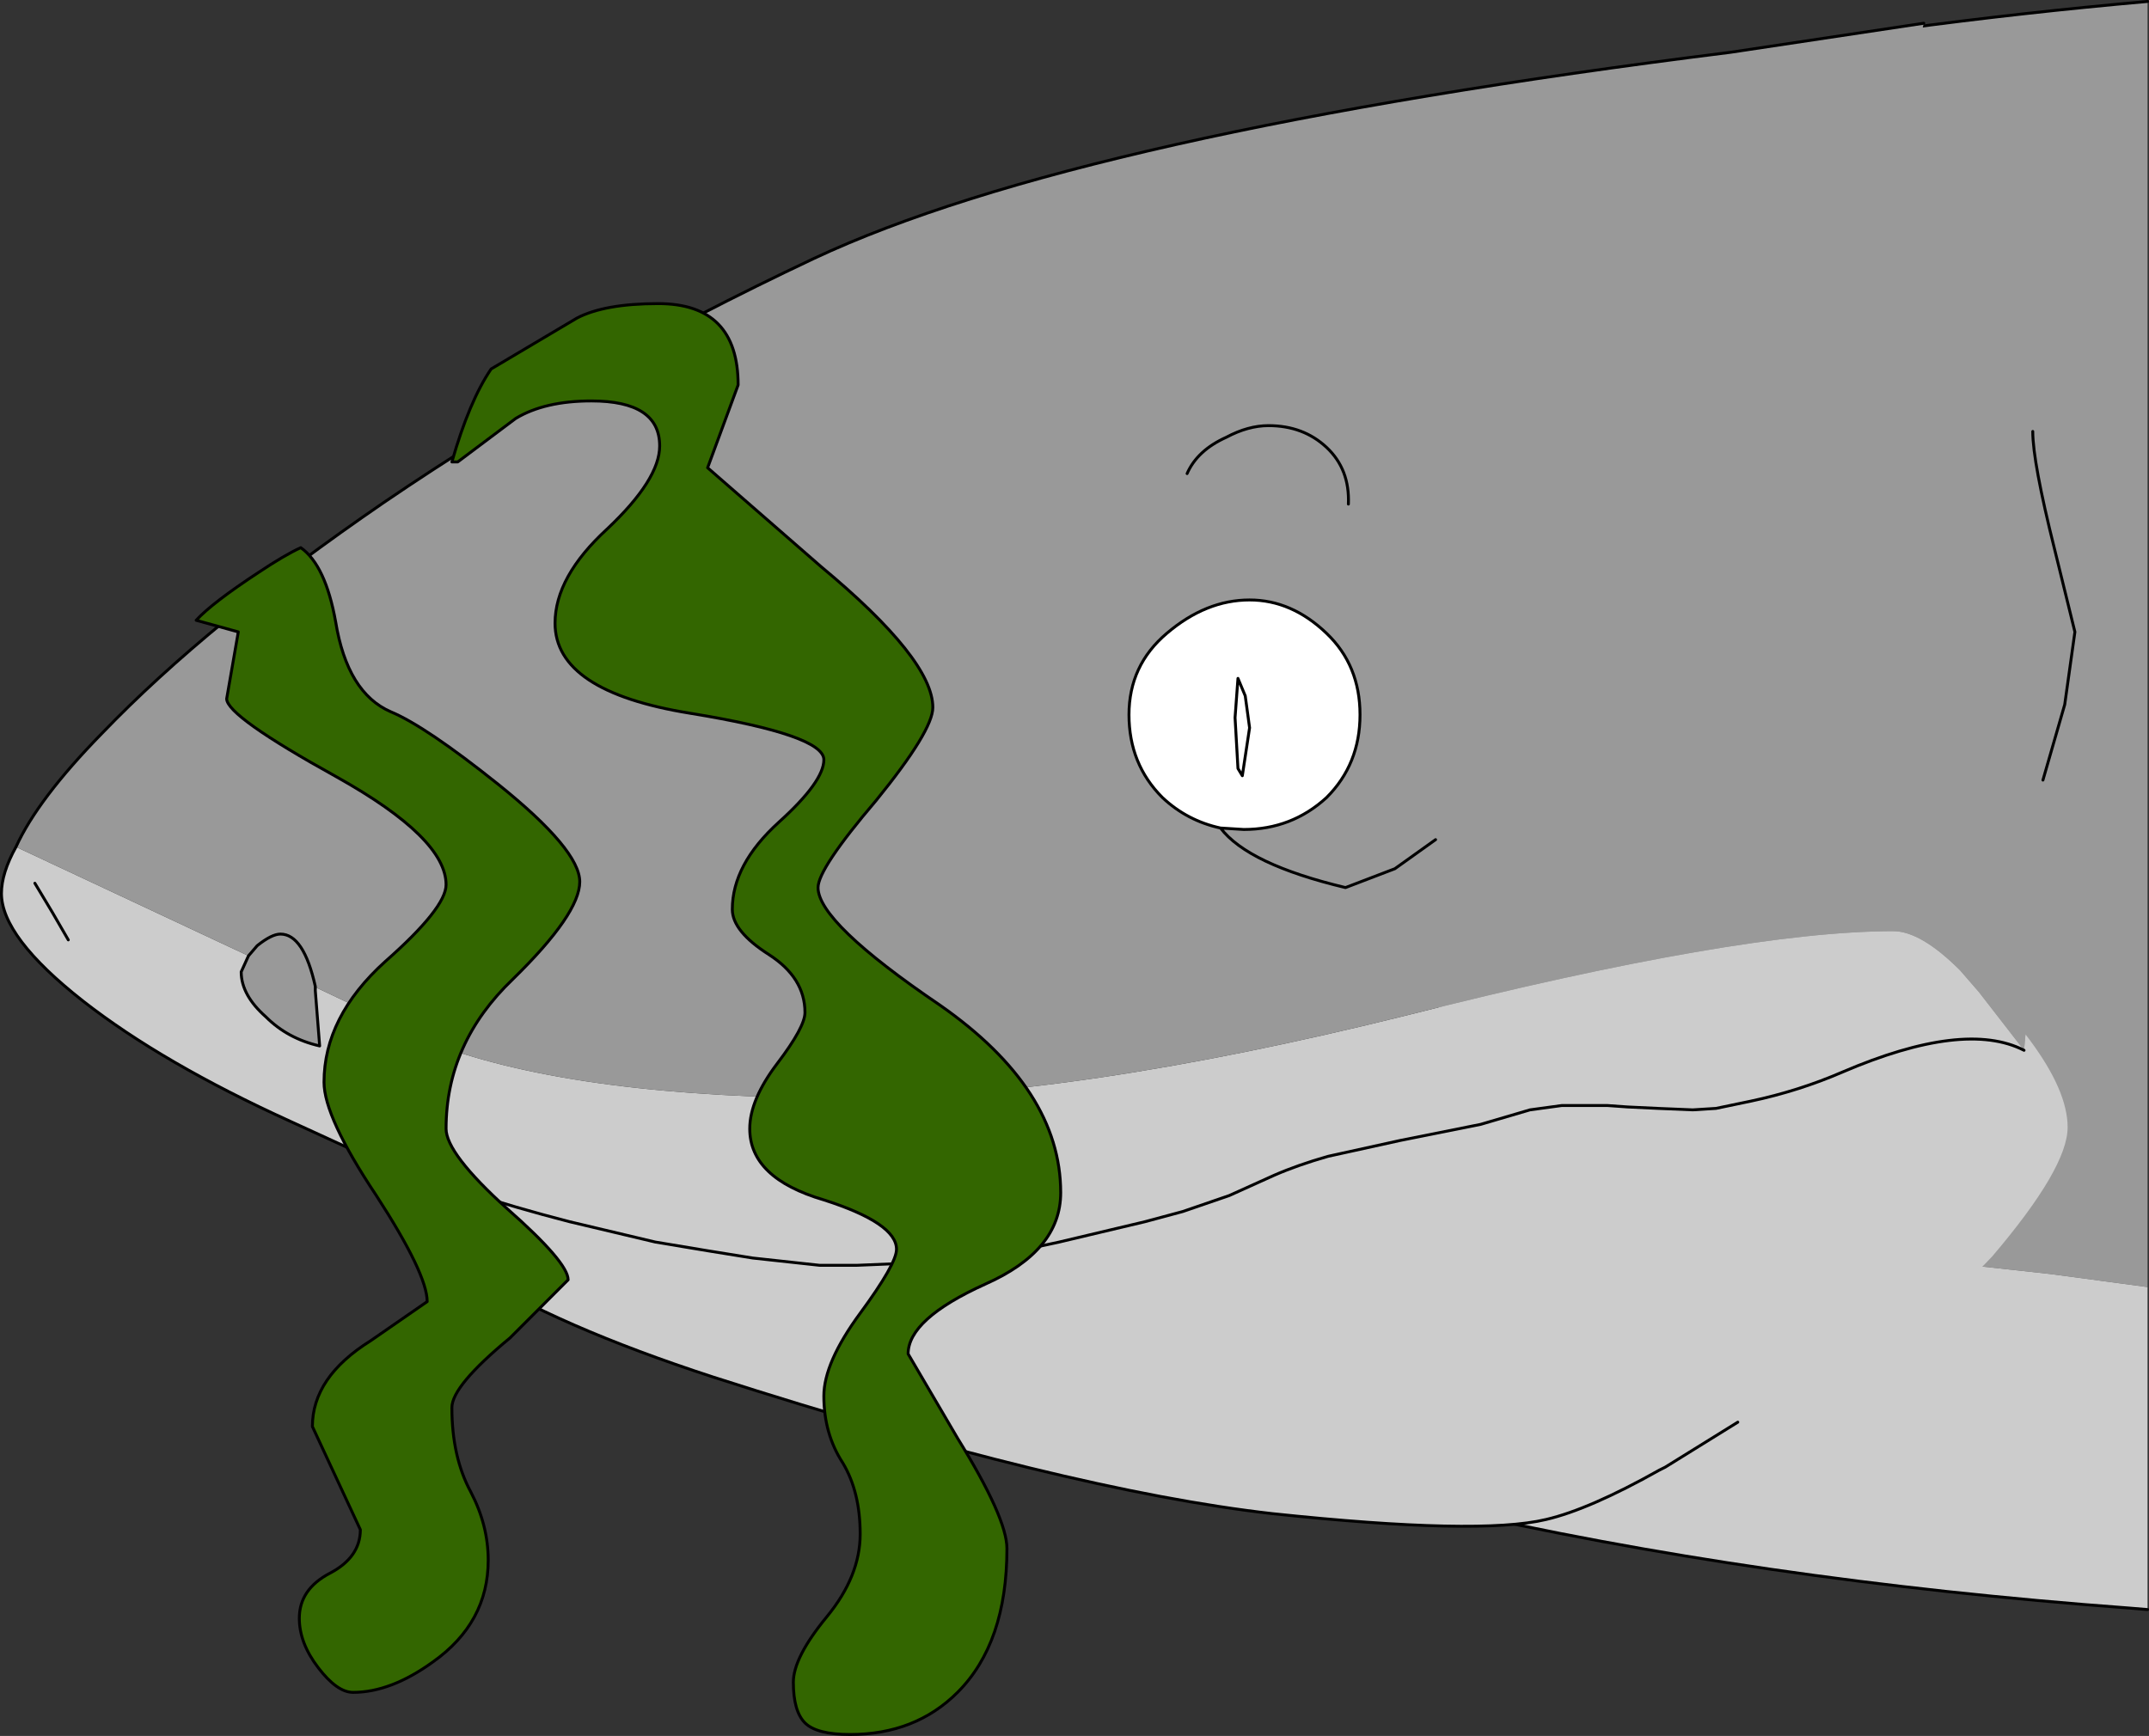
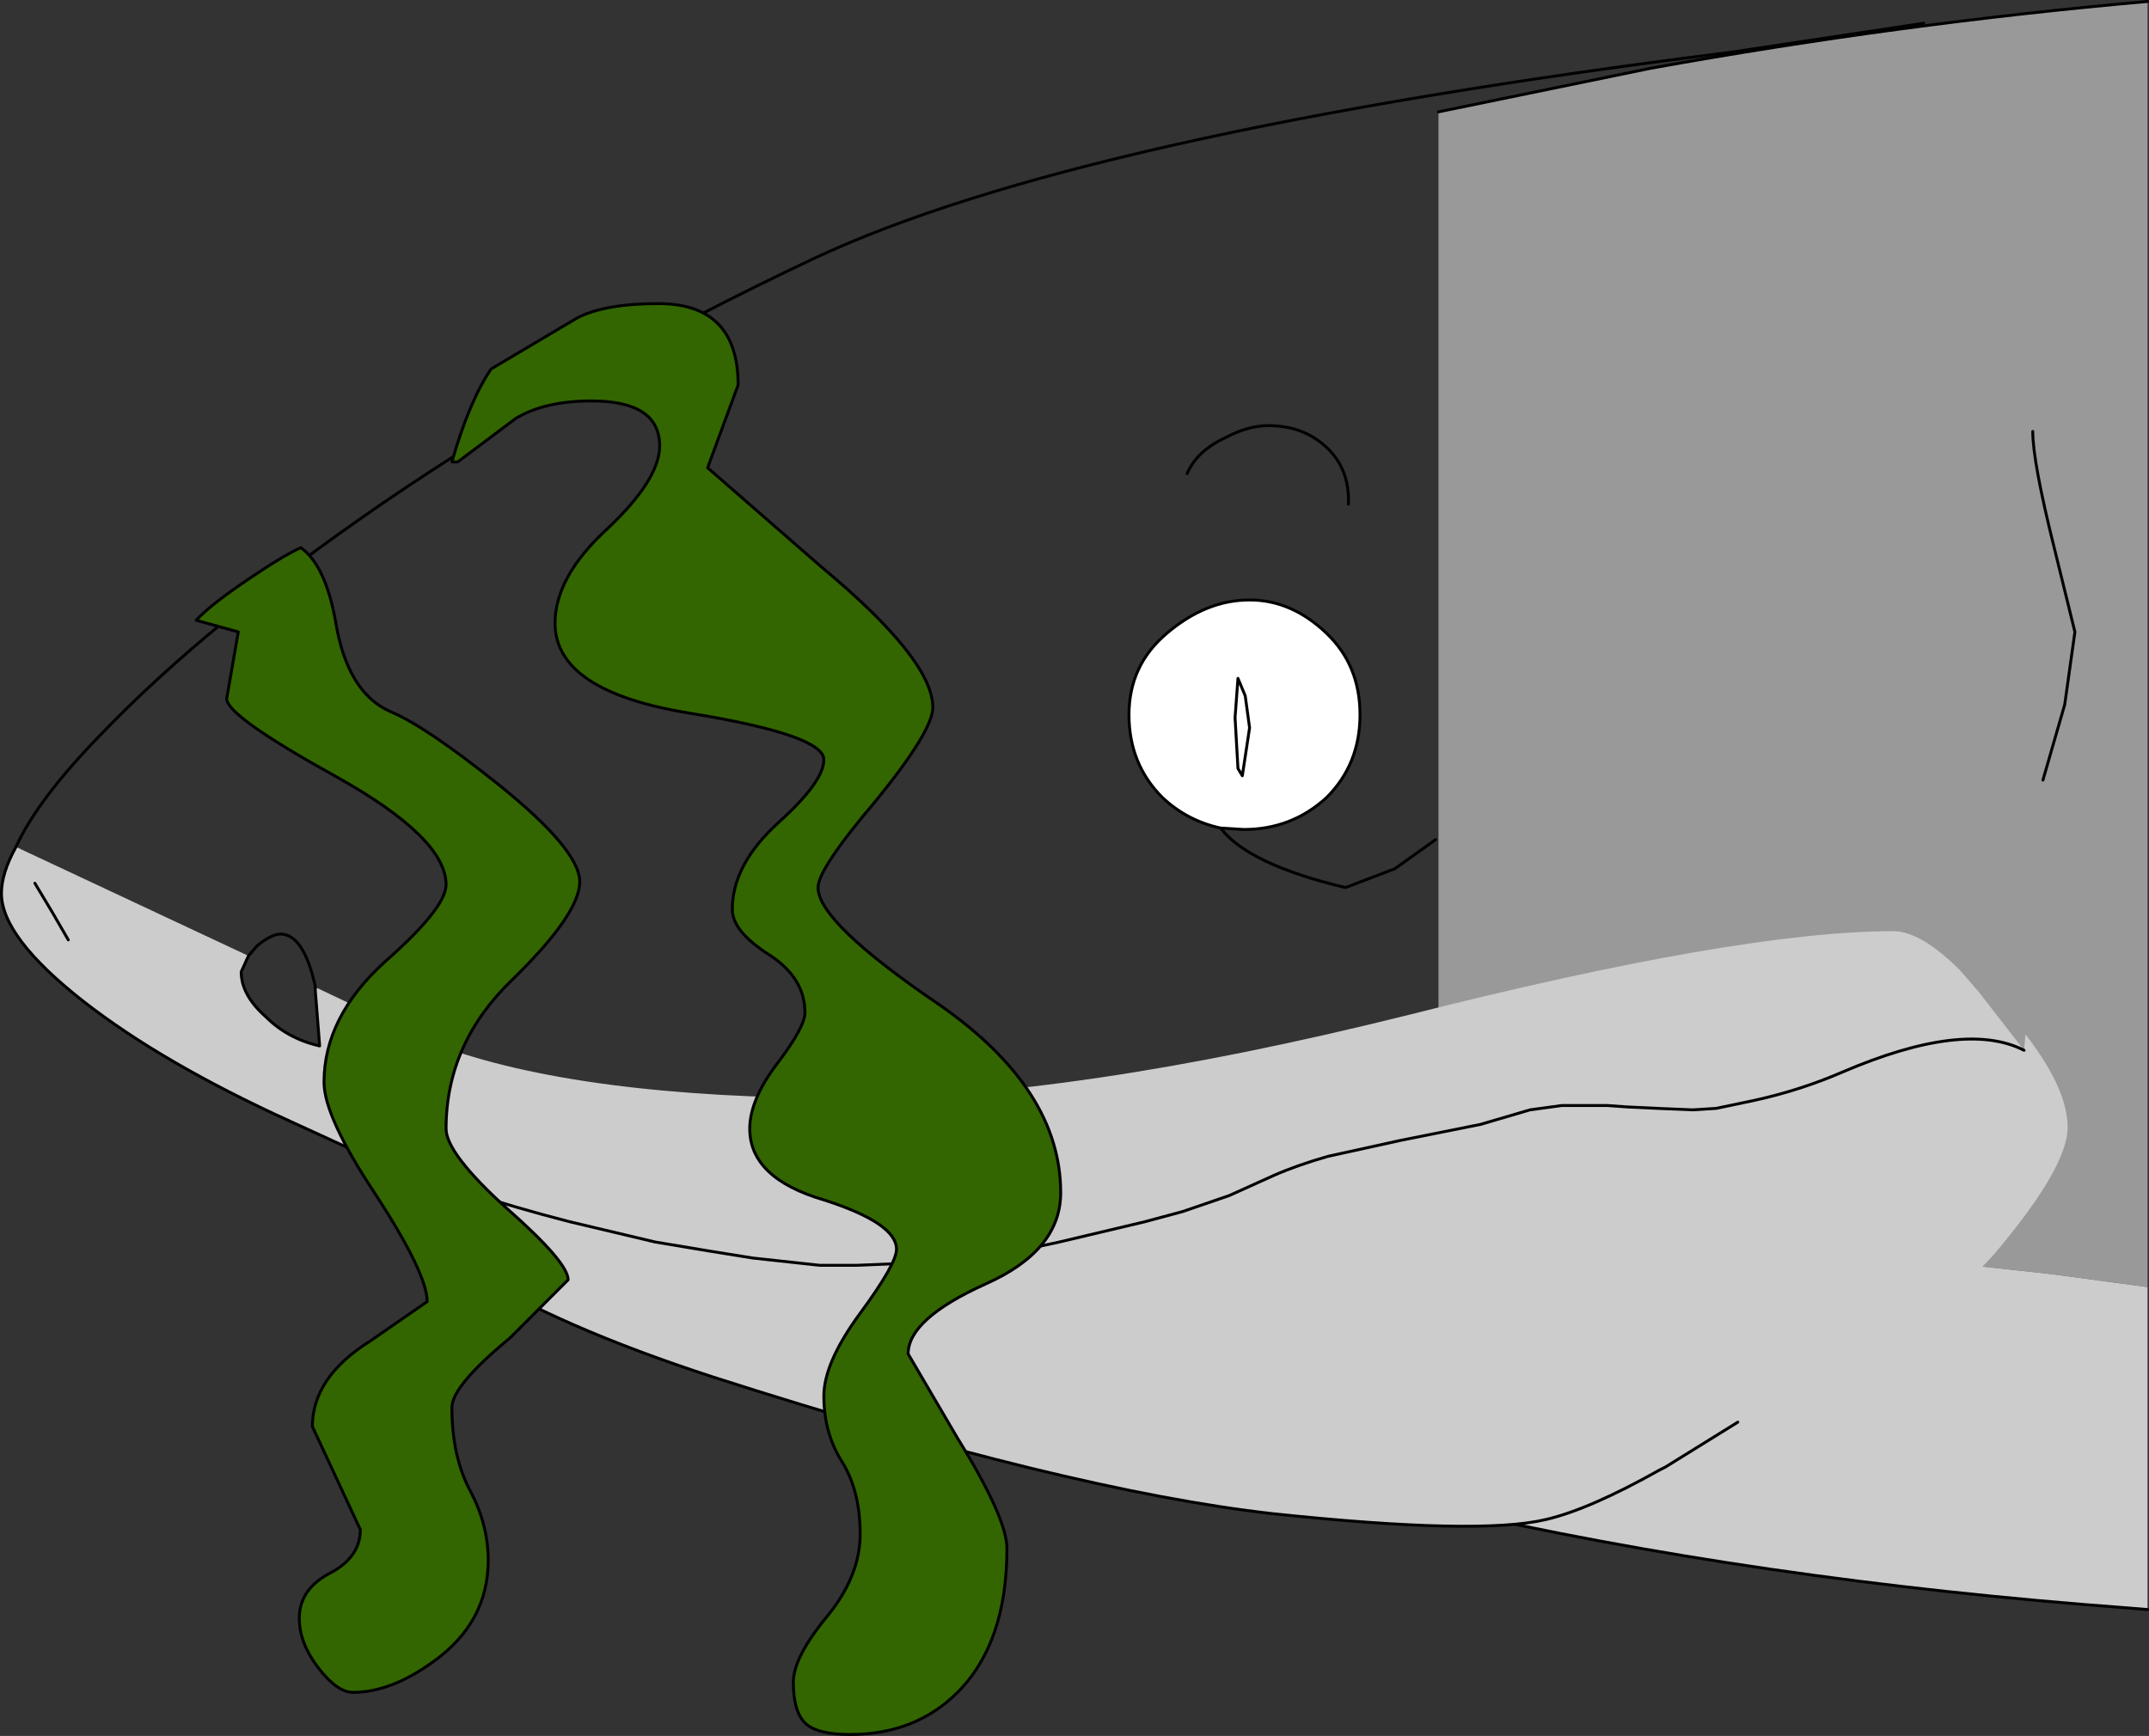
<svg xmlns="http://www.w3.org/2000/svg" height="59.75px" width="73.95px">
  <rect width="100%" height="100%" fill="#333333" stroke="none" />
  <g transform="matrix(1.0, 0.0, 0.0, 1.0, 0.05, -36.95)">
    <path d="M49.45 40.8 L56.75 39.3 Q65.35 37.75 73.85 37.0 L73.85 81.25 70.5 80.8 49.5 78.5 49.45 78.5 49.45 40.8 M70.25 63.8 L71.0 61.2 71.35 58.7 70.65 55.85 Q69.9 52.85 69.9 51.8 69.9 52.85 70.65 55.85 L71.35 58.7 71.0 61.2 70.25 63.8" fill="#999999" fill-rule="evenodd" stroke="none" />
    <path d="M73.85 81.25 L73.85 92.35 73.25 92.3 Q60.4 91.35 49.5 88.85 L49.45 88.85 49.45 78.5 49.5 78.5 70.5 80.8 73.85 81.25" fill="#cccccc" fill-rule="evenodd" stroke="none" />
    <path d="M49.45 40.8 L56.75 39.3 Q65.35 37.75 73.85 37.0 M73.85 92.35 L73.25 92.3 Q60.4 91.35 49.5 88.85 L49.45 88.85 M69.9 51.8 Q69.9 52.85 70.65 55.85 L71.35 58.7 71.0 61.2 70.25 63.8" fill="none" stroke="#000000" stroke-linecap="round" stroke-linejoin="round" stroke-width="0.1" />
    <path d="M0.5 66.1 L8.5 69.85 8.25 70.4 Q8.25 71.2 9.1 71.95 9.85 72.7 10.95 72.95 L10.8 71.05 10.85 70.95 14.95 72.9 Q19.9 74.75 29.1 74.75 36.9 74.75 48.35 71.9 59.8 69.0 65.1 69.0 66.05 69.0 67.4 70.35 L68.05 71.1 69.6 73.1 69.65 72.55 69.8 72.75 Q71.1 74.5 71.1 75.75 71.1 77.15 68.5 80.2 L64.65 84.2 Q63.25 85.5 61.1 86.45 58.95 87.4 57.25 87.45 L57.0 87.45 57.05 87.55 Q54.65 88.9 53.15 89.25 50.85 89.8 43.75 89.05 36.65 88.25 24.5 84.35 13.75 80.85 12.35 76.65 L9.95 75.55 Q5.55 73.55 2.8 71.4 0.0 69.2 0.0 67.7 0.0 67.0 0.5 66.1 M30.65 80.45 L29.45 80.5 28.15 80.5 25.85 80.25 24.3 80.0 22.5 79.7 19.55 79.0 Q15.85 78.05 12.35 76.65 15.85 78.05 19.55 79.0 L22.5 79.7 24.3 80.0 25.85 80.25 28.15 80.5 29.45 80.5 30.65 80.45 30.95 80.45 30.9 80.3 30.65 80.45 M2.3 69.3 L1.75 68.35 1.15 67.35 1.75 68.35 2.3 69.3 M69.6 73.1 Q67.55 72.05 63.35 73.85 61.85 74.5 60.2 74.85 L59.0 75.1 58.2 75.15 57.0 75.1 55.95 75.05 55.25 75.0 53.7 75.0 52.6 75.15 50.9 75.65 48.15 76.2 45.65 76.75 Q44.6 77.05 43.8 77.4 L42.25 78.1 40.65 78.65 39.35 79.0 36.4 79.7 35.0 80.0 32.8 80.3 30.95 80.45 32.8 80.3 35.0 80.0 36.4 79.7 39.35 79.0 40.65 78.65 42.25 78.1 43.8 77.4 Q44.6 77.05 45.65 76.75 L48.15 76.2 50.9 75.65 52.6 75.15 53.7 75.0 55.25 75.0 55.95 75.05 57.0 75.1 58.2 75.15 59.0 75.1 60.2 74.85 Q61.85 74.5 63.35 73.85 67.55 72.05 69.6 73.1 M59.75 85.9 L57.25 87.45 59.75 85.9" fill="#cccccc" fill-rule="evenodd" stroke="none" />
-     <path d="M0.5 66.1 Q1.25 64.45 3.45 62.2 7.1 58.4 13.15 54.25 19.9 49.65 27.95 45.85 37.1 41.55 59.5 38.75 L66.15 37.75 Q63.2 50.15 69.0 65.7 L71.1 71.0 Q69.9 70.05 69.65 72.55 L69.6 73.1 68.05 71.1 67.4 70.35 Q66.05 69.0 65.1 69.0 59.8 69.0 48.35 71.9 36.9 74.75 29.1 74.75 19.9 74.75 14.95 72.9 L10.85 70.95 10.8 71.05 10.8 70.9 Q10.4 69.1 9.6 69.1 9.3 69.1 8.8 69.5 L8.5 69.85 8.8 69.5 Q9.3 69.1 9.6 69.1 10.4 69.1 10.8 70.9 L10.8 71.05 10.95 72.95 Q9.85 72.7 9.1 71.95 8.25 71.2 8.25 70.4 L8.5 69.85 0.5 66.1 M41.95 65.45 L42.75 65.5 Q44.4 65.5 45.6 64.4 46.75 63.25 46.75 61.55 46.75 59.85 45.6 58.75 44.4 57.6 42.95 57.6 41.45 57.6 40.1 58.75 38.8 59.85 38.8 61.55 38.8 63.25 39.95 64.4 40.8 65.2 41.95 65.45 42.9 66.7 46.25 67.5 L47.95 66.85 49.35 65.85 47.95 66.85 46.25 67.5 Q42.9 66.7 41.95 65.45 M46.35 54.3 Q46.4 53.1 45.6 52.35 44.8 51.6 43.6 51.6 42.9 51.6 42.15 52.0 41.15 52.45 40.8 53.25 41.15 52.45 42.15 52.0 42.9 51.6 43.6 51.6 44.8 51.6 45.6 52.35 46.4 53.1 46.35 54.3" fill="#999999" fill-rule="evenodd" stroke="none" />
    <path d="M41.95 65.45 Q40.8 65.2 39.95 64.4 38.8 63.25 38.8 61.55 38.8 59.85 40.1 58.75 41.45 57.6 42.95 57.6 44.4 57.6 45.6 58.75 46.75 59.85 46.75 61.55 46.75 63.25 45.6 64.4 44.4 65.5 42.75 65.5 L41.95 65.45 M42.45 61.65 L42.55 60.3 42.8 60.9 42.95 62.0 42.7 63.65 42.55 63.4 42.45 61.65 42.55 63.4 42.7 63.65 42.95 62.0 42.8 60.9 42.55 60.3 42.45 61.65" fill="#ffffff" fill-rule="evenodd" stroke="none" />
    <path d="M66.15 37.75 L59.5 38.75 Q37.1 41.55 27.95 45.85 19.9 49.65 13.15 54.25 7.1 58.4 3.45 62.2 1.25 64.45 0.5 66.1 0.0 67.0 0.0 67.7 0.0 69.2 2.8 71.4 5.55 73.55 9.95 75.55 L12.35 76.65 Q15.85 78.05 19.55 79.0 L22.5 79.7 24.3 80.0 25.85 80.25 28.15 80.5 29.45 80.5 30.65 80.45 30.95 80.45 32.8 80.3 35.0 80.0 36.4 79.7 39.35 79.0 40.65 78.65 42.25 78.1 43.8 77.4 Q44.6 77.05 45.65 76.75 L48.15 76.2 50.9 75.65 52.6 75.15 53.7 75.0 55.25 75.0 55.95 75.05 57.0 75.1 58.2 75.15 59.0 75.1 60.2 74.85 Q61.85 74.5 63.35 73.85 67.55 72.05 69.6 73.1 M8.5 69.85 L8.8 69.5 Q9.3 69.1 9.6 69.1 10.4 69.1 10.8 70.9 L10.8 71.05 10.95 72.95 Q9.85 72.7 9.1 71.95 8.25 71.2 8.25 70.4 L8.5 69.85 M41.95 65.45 Q40.8 65.2 39.95 64.4 38.8 63.25 38.8 61.55 38.8 59.85 40.1 58.75 41.45 57.6 42.95 57.6 44.4 57.6 45.6 58.75 46.75 59.85 46.75 61.55 46.75 63.25 45.6 64.4 44.4 65.5 42.75 65.5 L41.95 65.45 Q42.9 66.7 46.25 67.5 L47.95 66.85 49.35 65.85 M1.15 67.35 L1.75 68.35 2.3 69.3 M12.35 76.65 Q13.75 80.85 24.5 84.35 36.65 88.25 43.75 89.05 50.85 89.8 53.15 89.25 54.65 88.9 57.05 87.55 L57.25 87.45 59.75 85.9 M42.45 61.65 L42.55 63.4 42.7 63.65 42.95 62.0 42.8 60.9 42.55 60.3 42.45 61.65 M40.8 53.25 Q41.15 52.45 42.15 52.0 42.9 51.6 43.6 51.6 44.8 51.6 45.6 52.35 46.4 53.1 46.35 54.3" fill="none" stroke="#000000" stroke-linecap="round" stroke-linejoin="round" stroke-width="0.1" />
    <path d="M22.6 47.4 Q25.35 47.4 25.35 50.2 L24.3 53.05 28.2 56.45 Q32.05 59.65 32.05 61.3 32.05 62.1 30.1 64.5 28.1 66.85 28.1 67.5 28.1 68.7 32.3 71.55 36.45 74.45 36.45 78.0 36.45 80.0 33.85 81.15 31.2 82.35 31.2 83.55 L32.9 86.45 Q34.6 89.2 34.6 90.25 34.6 93.5 32.9 95.2 31.45 96.65 29.2 96.65 28.05 96.65 27.65 96.25 27.25 95.85 27.25 94.85 27.25 94.0 28.4 92.6 29.55 91.2 29.55 89.75 29.55 88.3 28.95 87.3 28.3 86.3 28.3 85.0 28.3 83.85 29.55 82.15 30.8 80.45 30.8 79.95 30.8 79.05 28.3 78.25 25.75 77.5 25.75 75.8 25.75 74.8 26.7 73.55 27.65 72.3 27.65 71.8 27.65 70.6 26.4 69.8 25.15 69.0 25.15 68.25 25.15 66.7 26.75 65.25 28.3 63.85 28.3 63.1 28.3 62.25 23.7 61.5 19.05 60.75 19.05 58.4 19.05 56.8 20.85 55.15 22.65 53.45 22.65 52.3 22.65 50.75 20.3 50.75 18.7 50.75 17.7 51.35 L15.7 52.85 15.5 52.85 Q16.1 50.75 16.85 49.65 L19.8 47.9 Q20.75 47.4 22.6 47.4" fill="#336600" fill-rule="evenodd" stroke="none" />
    <path d="M22.6 47.4 Q25.35 47.4 25.35 50.2 L24.3 53.05 28.2 56.45 Q32.05 59.65 32.05 61.3 32.05 62.1 30.1 64.5 28.1 66.85 28.1 67.5 28.1 68.7 32.3 71.55 36.45 74.45 36.45 78.0 36.45 80.0 33.85 81.15 31.2 82.35 31.2 83.55 L32.9 86.45 Q34.6 89.2 34.6 90.25 34.6 93.5 32.9 95.2 31.45 96.65 29.2 96.65 28.05 96.65 27.65 96.25 27.25 95.85 27.25 94.85 27.25 94.0 28.4 92.6 29.55 91.2 29.55 89.75 29.55 88.3 28.95 87.3 28.3 86.3 28.3 85.0 28.3 83.85 29.55 82.15 30.8 80.45 30.8 79.95 30.8 79.05 28.3 78.25 25.75 77.5 25.75 75.8 25.75 74.8 26.7 73.55 27.65 72.3 27.65 71.8 27.65 70.6 26.4 69.8 25.15 69.0 25.15 68.25 25.15 66.7 26.75 65.25 28.3 63.85 28.3 63.1 28.3 62.25 23.7 61.5 19.05 60.75 19.05 58.4 19.05 56.8 20.85 55.15 22.65 53.45 22.65 52.3 22.65 50.75 20.3 50.75 18.7 50.75 17.7 51.35 L15.7 52.85 15.5 52.85 Q16.1 50.75 16.85 49.65 L19.8 47.9 Q20.75 47.4 22.6 47.4 Z" fill="none" stroke="#000000" stroke-linecap="round" stroke-linejoin="round" stroke-width="0.1" />
    <path d="M13.4 61.45 Q14.6 61.95 17.1 63.95 19.9 66.2 19.9 67.3 19.9 68.4 17.6 70.65 15.3 72.85 15.3 75.8 15.3 76.65 17.4 78.55 19.5 80.4 19.5 81.0 L17.5 83.0 Q15.5 84.65 15.5 85.4 15.5 87.1 16.15 88.3 16.75 89.45 16.75 90.65 16.75 92.8 14.85 94.15 13.4 95.2 12.1 95.2 11.55 95.2 10.9 94.35 10.25 93.5 10.25 92.65 10.25 91.65 11.3 91.1 12.35 90.55 12.35 89.6 L10.7 86.05 Q10.7 84.35 12.7 83.1 L14.65 81.75 Q14.65 80.8 12.9 78.1 11.1 75.4 11.1 74.2 11.1 71.95 13.2 70.05 15.3 68.2 15.3 67.4 15.3 65.8 11.55 63.7 7.75 61.6 7.75 61.0 L8.15 58.7 6.7 58.3 Q7.25 57.7 8.85 56.65 9.75 56.05 10.3 55.8 11.15 56.4 11.5 58.35 11.9 60.8 13.4 61.45" fill="#336600" fill-rule="evenodd" stroke="none" />
    <path d="M13.4 61.45 Q14.6 61.95 17.1 63.95 19.9 66.2 19.9 67.3 19.9 68.4 17.6 70.65 15.3 72.85 15.3 75.8 15.3 76.65 17.4 78.55 19.5 80.4 19.5 81.0 L17.5 83.0 Q15.5 84.65 15.5 85.4 15.5 87.1 16.15 88.3 16.75 89.45 16.75 90.65 16.75 92.8 14.85 94.15 13.4 95.2 12.1 95.2 11.55 95.2 10.9 94.35 10.25 93.5 10.25 92.65 10.25 91.65 11.3 91.1 12.35 90.55 12.35 89.6 L10.7 86.05 Q10.7 84.35 12.7 83.1 L14.65 81.75 Q14.65 80.8 12.9 78.1 11.1 75.4 11.1 74.2 11.1 71.95 13.2 70.05 15.3 68.2 15.3 67.4 15.3 65.8 11.55 63.7 7.75 61.6 7.75 61.0 L8.15 58.7 6.7 58.3 Q7.25 57.7 8.85 56.65 9.75 56.05 10.3 55.8 11.15 56.4 11.5 58.35 11.9 60.8 13.4 61.45 Z" fill="none" stroke="#000000" stroke-linecap="round" stroke-linejoin="round" stroke-width="0.1" />
  </g>
</svg>